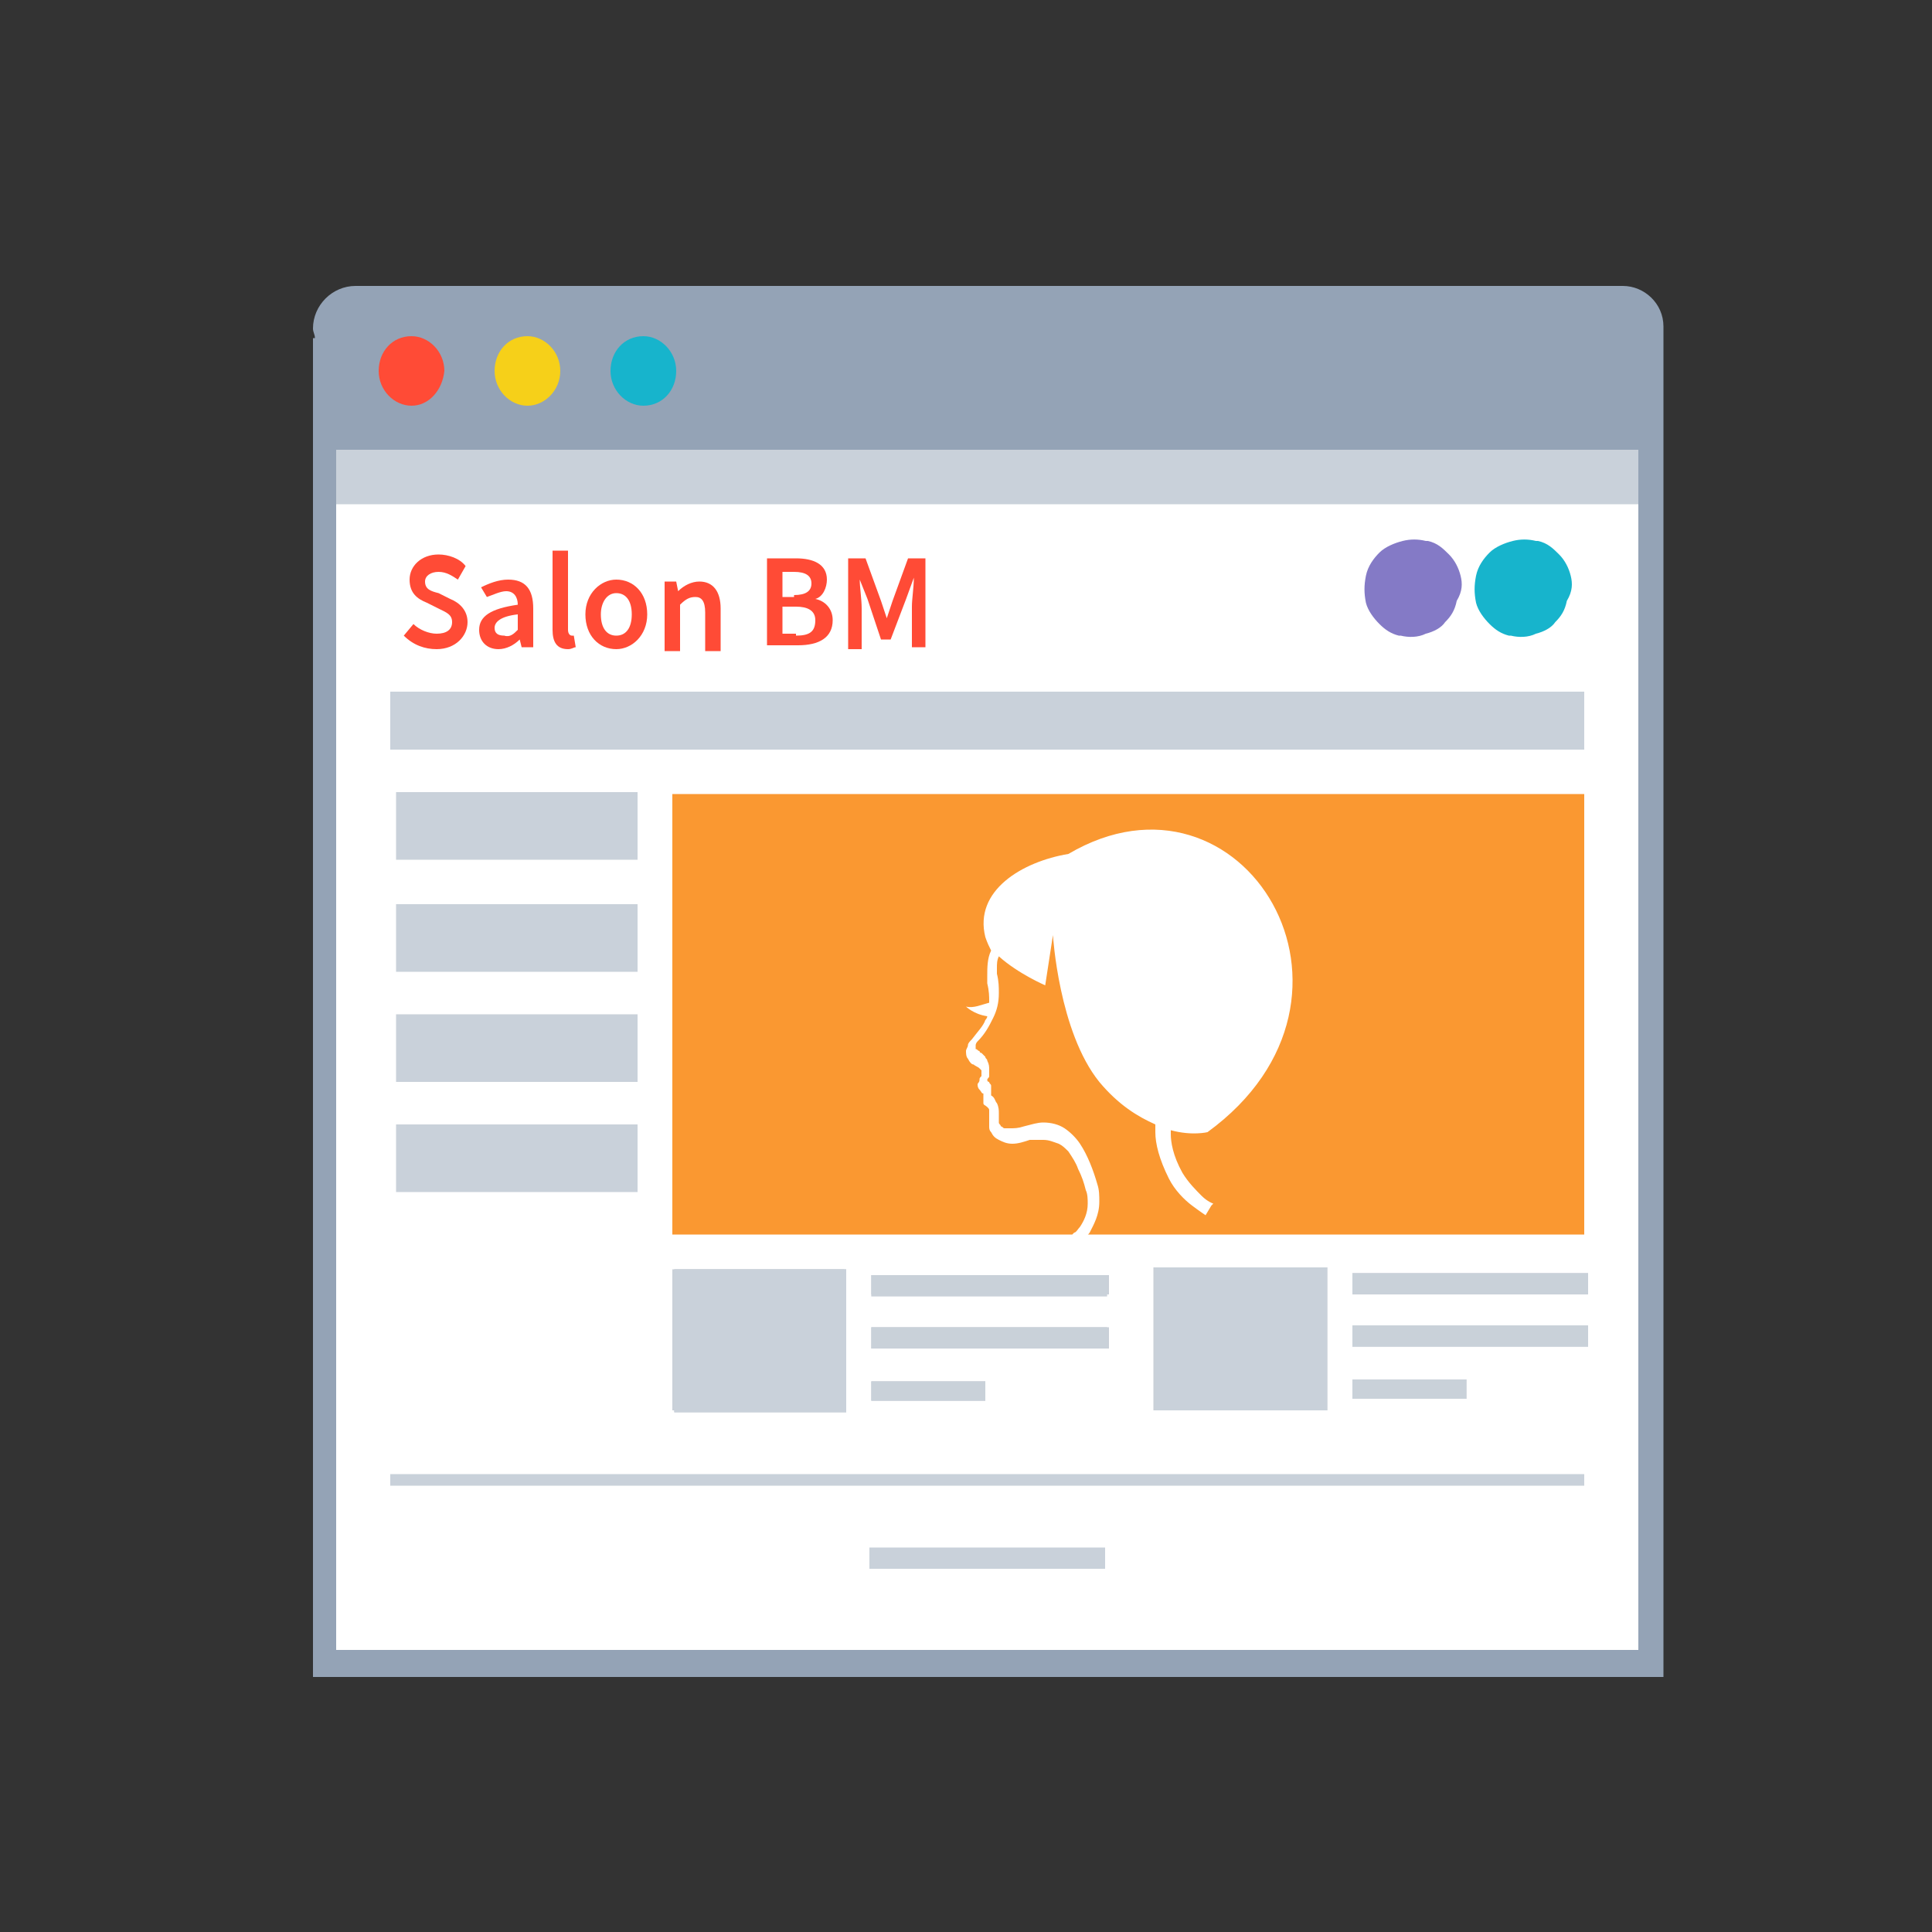
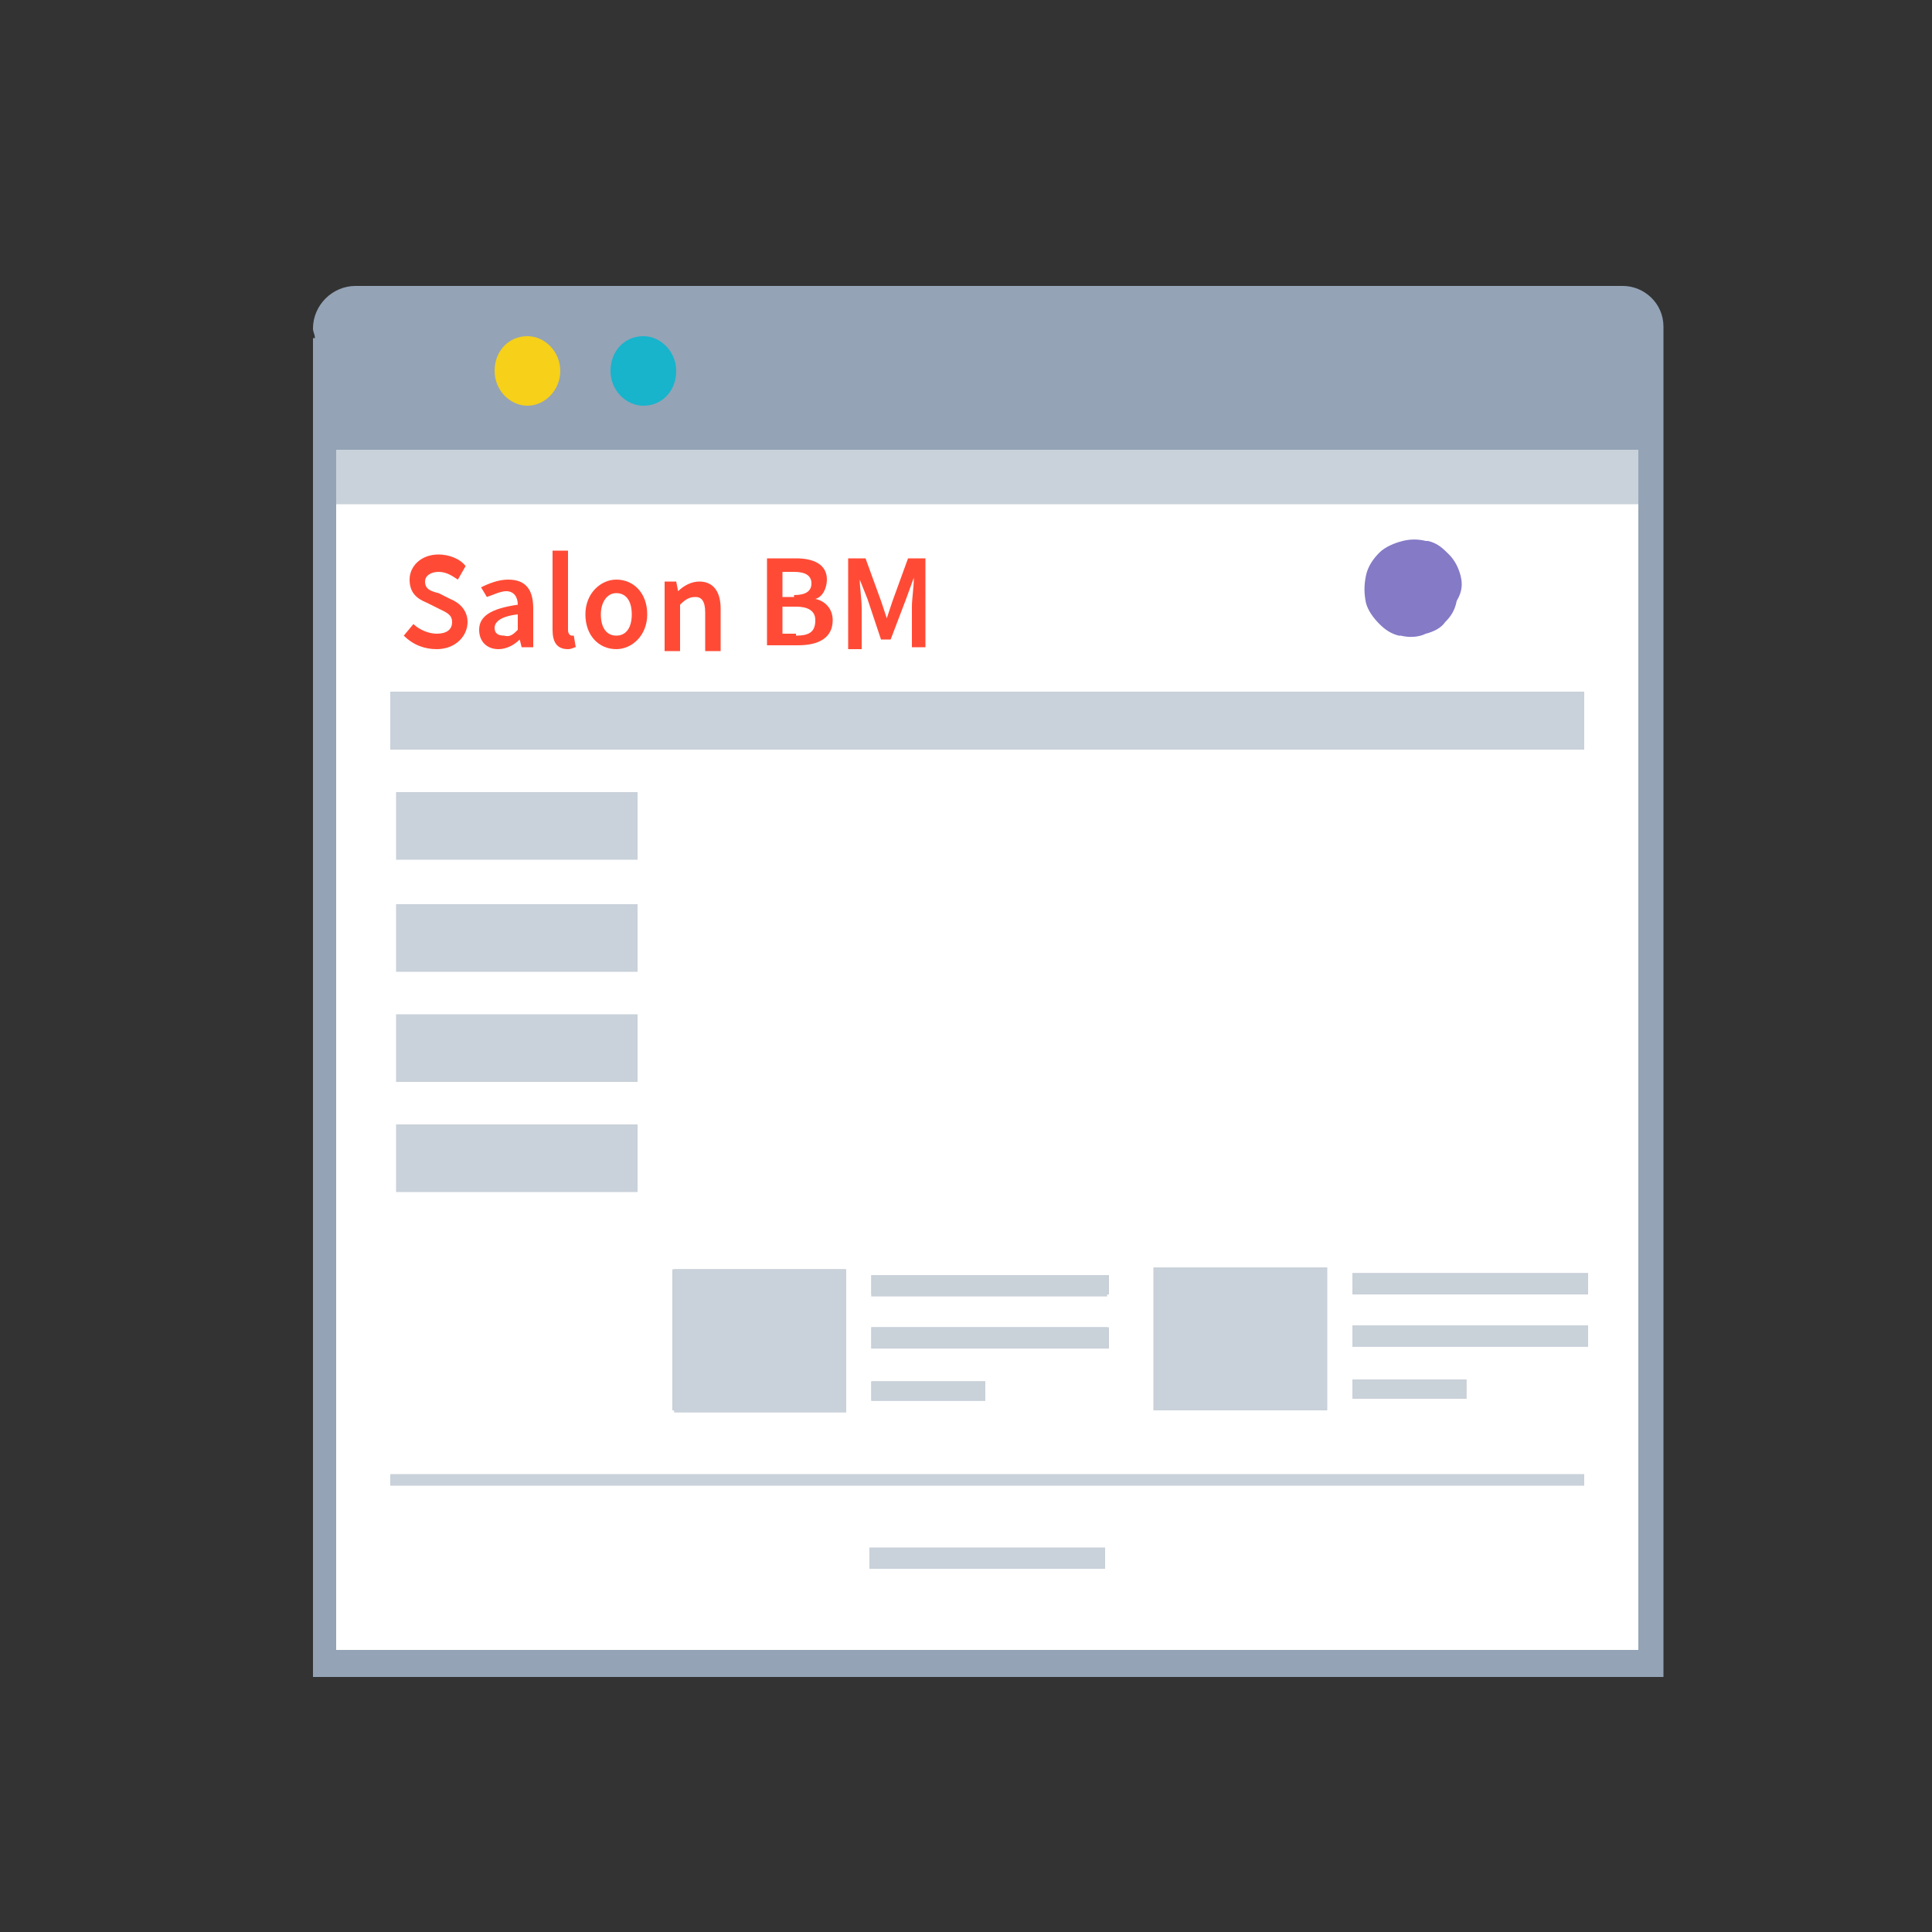
<svg xmlns="http://www.w3.org/2000/svg" version="1.1" id="レイヤー_1" x="0px" y="0px" viewBox="0 0 100 100" style="enable-background:new 0 0 100 100;" xml:space="preserve">
  <rect x="0" y="0" width="100" height="100" fill="#333333" stroke="none" />
  <style type="text/css">
	.st0{fill:#94A3B6;}
	.st1{fill:#FFFFFF;}
	.st2{fill:#C9D1DA;}
	.st3{fill:#17B4CC;}
	.st4{fill:#F6D019;}
	.st5{fill:#FF4B36;}
	.st6{fill:#847AC6;}
	.st7{fill:#FA9831;}
	.st8{fill:#C9D0D8;}
	.st9{opacity:0.5;}
</style>
  <g>
    <g>
      <g>
        <g>
          <g>
            <g>
              <path class="st0" d="M86.1,16.9v69.9H16.2V23.7h0v-6.2h0.1c0-0.2-0.1-0.3-0.1-0.5c0-1.2,1-2.2,2.2-2.2h65.6        C85.1,14.8,86.1,15.7,86.1,16.9z" />
            </g>
            <rect x="17.4" y="23.3" class="st1" width="67.4" height="62.1" />
            <g>
              <rect x="17.4" y="23.3" class="st2" width="67.4" height="2.8" />
            </g>
            <g>
              <g>
                <path class="st3" d="M33.3,21c-0.9,0-1.7-0.8-1.7-1.8c0-1,0.7-1.8,1.7-1.8c0.9,0,1.7,0.8,1.7,1.8C35,20.2,34.3,21,33.3,21z" />
              </g>
              <g>
                <path class="st4" d="M27.3,21c-0.9,0-1.7-0.8-1.7-1.8c0-1,0.7-1.8,1.7-1.8c0.9,0,1.7,0.8,1.7,1.8C29,20.2,28.2,21,27.3,21z" />
              </g>
              <g>
-                 <path class="st5" d="M21.3,21c-0.9,0-1.7-0.8-1.7-1.8c0-1,0.7-1.8,1.7-1.8c0.9,0,1.7,0.8,1.7,1.8C22.9,20.2,22.2,21,21.3,21z         " />
-               </g>
+                 </g>
            </g>
            <g>
              <rect x="45" y="80.1" class="st2" width="12.2" height="1.1" />
            </g>
            <g>
              <g>
                <rect x="20.5" y="41" class="st2" width="12.5" height="3.5" />
              </g>
              <g>
                <rect x="20.5" y="46.8" class="st2" width="12.5" height="3.5" />
              </g>
              <g>
                <rect x="20.5" y="52.5" class="st2" width="12.5" height="3.5" />
              </g>
              <g>
                <rect x="20.5" y="58.2" class="st2" width="12.5" height="3.5" />
              </g>
            </g>
            <g>
              <rect x="20.2" y="35.8" class="st2" width="61.8" height="3" />
            </g>
            <g>
              <rect x="20.2" y="76.3" class="st2" width="61.8" height="0.6" />
            </g>
            <path class="st6" d="M75.6,29.8c-0.1-0.4-0.3-0.8-0.6-1.1c-0.3-0.3-0.6-0.6-1.1-0.7c0,0-0.1,0-0.1,0c-0.4-0.1-0.8-0.1-1.2,0       c-0.4,0.1-0.9,0.3-1.2,0.6l1.8,1.9l0,0h0l0,0l0,0l0,0l0,0l-1.8-1.9c-0.3,0.3-0.6,0.7-0.7,1.2c-0.1,0.5-0.1,0.9,0,1.4       c0.1,0.4,0.4,0.8,0.7,1.1c0,0,0,0,0,0c0.3,0.3,0.6,0.5,1,0.6c0,0,0.1,0,0.1,0c0.4,0.1,0.9,0.1,1.3-0.1c0,0,0,0,0,0       c0.4-0.1,0.8-0.3,1-0.6l0,0l0,0l0,0l0,0c0.3-0.3,0.5-0.6,0.6-1.1C75.7,30.6,75.7,30.2,75.6,29.8z" />
-             <path class="st3" d="M81.3,29.8c-0.1-0.4-0.3-0.8-0.6-1.1c-0.3-0.3-0.6-0.6-1.1-0.7c0,0-0.1,0-0.1,0c-0.4-0.1-0.8-0.1-1.2,0       c-0.4,0.1-0.9,0.3-1.2,0.6l1.8,1.9l0,0h0l0,0l0,0l0,0l0,0l-1.8-1.9c-0.3,0.3-0.6,0.7-0.7,1.2c-0.1,0.5-0.1,0.9,0,1.4       c0.1,0.4,0.4,0.8,0.7,1.1c0,0,0,0,0,0c0.3,0.3,0.6,0.5,1,0.6c0,0,0.1,0,0.1,0c0.4,0.1,0.9,0.1,1.3-0.1c0,0,0,0,0,0       c0.4-0.1,0.8-0.3,1-0.6l0,0l0,0l0,0l0,0c0.3-0.3,0.5-0.6,0.6-1.1C81.4,30.6,81.4,30.2,81.3,29.8z" />
            <g>
              <g>
-                 <rect x="34.8" y="41.1" class="st7" width="47.2" height="22.8" />
-               </g>
+                 </g>
            </g>
          </g>
          <g>
            <polygon class="st1" points="53.3,59.1 53.3,59.1 53,59.2      " />
            <polygon class="st1" points="51.4,56.2 51.4,56.2 51.4,56.2      " />
            <path class="st1" d="M62.5,58.6c9.6-7,1.8-19.7-7.2-14.4c-2.4,0.4-4.9,1.9-4.3,4.3c0.1,0.3,0.2,0.5,0.3,0.7       c-0.2,0.4-0.2,0.9-0.2,1.3c0,0.1,0,0.3,0,0.4c0.1,0.4,0.1,0.7,0.1,0.9c0,0,0,0.1,0,0.1c-0.4,0.1-0.8,0.3-1.2,0.2       c0,0,0.4,0.4,1.1,0.5c0,0.1-0.1,0.2-0.1,0.2c-0.1,0.3-0.4,0.6-0.7,1c-0.1,0.1-0.2,0.2-0.2,0.3c0,0.1-0.1,0.2-0.1,0.3       c0,0.1,0,0.3,0.1,0.4c0.1,0.2,0.2,0.3,0.3,0.3c0.1,0.1,0.2,0.1,0.3,0.2c0,0,0,0,0.1,0.1c0,0.1,0,0.1,0,0.2c0,0,0,0.1,0,0.1l0,0       l0,0l0,0v0l0,0l0,0c-0.1,0.1-0.1,0.1-0.1,0.2c0,0.1-0.1,0.2-0.1,0.2c0,0.1,0,0.2,0.1,0.3c0.1,0.1,0.1,0.2,0.2,0.2c0,0,0,0,0,0       c0,0,0,0,0,0c0,0,0,0.1,0,0.1c0,0,0,0.1,0,0.2c0,0.1,0,0.1,0,0.2c0,0.1,0.1,0.1,0.2,0.2l0,0l0,0c0.1,0.1,0.1,0.1,0.1,0.2       c0,0.1,0,0.1,0,0.2c0,0.1,0,0.3,0,0.4c0,0.1,0,0.1,0,0.2l0,0l0,0v0c0,0.1,0,0.2,0.1,0.3c0.1,0.2,0.2,0.3,0.4,0.4       c0.2,0.1,0.4,0.2,0.7,0.2c0.3,0,0.6-0.1,0.9-0.2l0,0C53.6,59,53.8,59,54,59c0.3,0,0.5,0.1,0.8,0.2c0.2,0.1,0.3,0.2,0.5,0.4       c0.2,0.3,0.4,0.6,0.5,0.9c0.2,0.4,0.3,0.7,0.4,1.1c0.1,0.2,0.1,0.5,0.1,0.7c0,0.5-0.2,0.9-0.4,1.2c-0.1,0.1-0.2,0.3-0.3,0.3       c0,0-0.1,0.1-0.1,0.1l0,0l0,0l0,0l0.1,0.1l0.3,0.4c0,0,0.2-0.2,0.5-0.6c0.2-0.4,0.5-0.9,0.5-1.6c0-0.3,0-0.6-0.1-0.9       c-0.2-0.7-0.5-1.5-0.9-2.1c-0.2-0.3-0.5-0.6-0.8-0.8c-0.3-0.2-0.7-0.3-1.1-0.3c-0.3,0-0.6,0.1-1,0.2l0,0       c-0.3,0.1-0.5,0.1-0.7,0.1c-0.1,0-0.2,0-0.3,0c-0.1,0-0.1-0.1-0.2-0.1c0-0.1-0.1-0.1-0.1-0.2c0,0,0,0,0-0.1c0-0.1,0-0.3,0-0.4       c0-0.1,0-0.3-0.1-0.5c-0.1-0.1-0.1-0.3-0.3-0.4c0,0,0,0,0,0c0,0,0-0.1,0-0.1c0,0,0-0.1,0-0.2c0-0.1,0-0.1,0-0.2       c0-0.1-0.1-0.1-0.1-0.2c0,0-0.1,0-0.1-0.1c0-0.1,0.1-0.1,0.1-0.2c0-0.1,0-0.2,0-0.3c0-0.2,0-0.3-0.1-0.5c0-0.1-0.1-0.1-0.1-0.2       c-0.1-0.1-0.1-0.1-0.2-0.2h0c0,0-0.1,0-0.1-0.1c-0.1,0-0.1-0.1-0.2-0.1c0,0,0,0,0-0.1c0,0,0,0,0,0c0,0,0,0,0-0.1       c0,0,0-0.1,0.1-0.2c0.4-0.4,0.6-0.8,0.8-1.2c0.2-0.4,0.3-0.8,0.3-1.3c0-0.3,0-0.6-0.1-1c0-0.1,0-0.2,0-0.3c0-0.2,0-0.4,0.1-0.6       c1,0.9,2.4,1.5,2.4,1.5l0.4-2.6c0,0,0.3,5,2.4,7.6c1,1.2,2,1.8,2.9,2.2c0,0.1,0,0.2,0,0.4c0,0.6,0.2,1.4,0.7,2.4       c0.3,0.6,0.8,1.1,1.2,1.4c0.4,0.3,0.7,0.5,0.7,0.5l0.3-0.5l0.1-0.1c0,0-0.3-0.1-0.6-0.4c-0.3-0.3-0.7-0.7-1-1.2       c-0.5-0.9-0.6-1.6-0.6-2c0-0.1,0-0.1,0-0.2C61.7,58.8,62.5,58.6,62.5,58.6z" />
          </g>
          <g>
            <g>
              <g>
                <rect x="34.9" y="65.7" class="st8" width="8.9" height="7.4" />
                <g>
                  <path class="st8" d="M42.7,66.7V72h-6.9v-5.4H42.7 M43.7,65.7h-8.9V73h8.9V65.7L43.7,65.7z" />
                </g>
              </g>
              <g>
                <g>
                  <rect x="45.1" y="71.5" class="st8" width="5.9" height="1" />
                  <polygon class="st8" points="51,71.5 45.1,71.5 45.1,72.5 51,72.5 51,71.5         " />
                </g>
                <g>
                  <rect x="45.1" y="66" class="st8" width="12.2" height="1.1" />
                  <polygon class="st8" points="57.4,66 45.1,66 45.1,67 57.4,67 57.4,66         " />
                </g>
                <g>
                  <rect x="45.1" y="68.7" class="st8" width="12.2" height="1.1" />
                  <polygon class="st8" points="57.4,68.7 45.1,68.7 45.1,69.8 57.4,69.8 57.4,68.7         " />
                </g>
              </g>
            </g>
            <g>
              <g>
                <rect x="34.9" y="65.7" class="st2" width="8.9" height="7.4" />
              </g>
              <g class="st9">
                <g>
                  <rect x="45.1" y="71.5" class="st2" width="5.9" height="1" />
                </g>
                <g>
                  <rect x="45.1" y="66" class="st2" width="12.2" height="1.1" />
                </g>
                <g>
                  <rect x="45.1" y="68.7" class="st2" width="12.2" height="1.1" />
                </g>
              </g>
            </g>
          </g>
          <g>
            <g>
              <g>
-                 <rect x="59.8" y="65.6" class="st8" width="8.9" height="7.4" />
                <g>
                  <path class="st8" d="M67.6,66.6V72h-6.9v-5.4H67.6 M68.6,65.6h-8.9V73h8.9V65.6L68.6,65.6z" />
                </g>
              </g>
              <g>
                <g>
                  <rect x="70" y="71.4" class="st8" width="5.9" height="1" />
                  <polygon class="st8" points="75.9,71.4 70,71.4 70,72.4 75.9,72.4 75.9,71.4         " />
                </g>
                <g>
                  <rect x="70" y="65.9" class="st8" width="12.2" height="1.1" />
                  <polygon class="st8" points="82.2,65.9 70,65.9 70,66.9 82.2,66.9 82.2,65.9         " />
                </g>
                <g>
                  <rect x="70" y="68.6" class="st8" width="12.2" height="1.1" />
                  <polygon class="st8" points="82.2,68.6 70,68.6 70,69.7 82.2,69.7 82.2,68.6         " />
                </g>
              </g>
            </g>
            <g>
              <g>
                <rect x="59.8" y="65.6" class="st2" width="8.9" height="7.4" />
              </g>
              <g class="st9">
                <g>
                  <rect x="70" y="71.4" class="st2" width="5.9" height="1" />
                </g>
                <g>
                  <rect x="70" y="65.9" class="st2" width="12.2" height="1.1" />
                </g>
                <g>
                  <rect x="70" y="68.6" class="st2" width="12.2" height="1.1" />
                </g>
              </g>
            </g>
          </g>
          <g>
            <path class="st5" d="M20.9,32.9l0.5-0.6c0.3,0.3,0.8,0.5,1.2,0.5c0.5,0,0.8-0.2,0.8-0.6c0-0.4-0.3-0.5-0.7-0.7l-0.6-0.3       c-0.5-0.2-0.9-0.5-0.9-1.2c0-0.7,0.6-1.3,1.5-1.3c0.5,0,1.1,0.2,1.4,0.6L23.7,30c-0.3-0.2-0.6-0.4-1-0.4       c-0.4,0-0.7,0.2-0.7,0.5c0,0.4,0.3,0.5,0.7,0.6l0.6,0.3c0.5,0.2,0.9,0.6,0.9,1.2c0,0.7-0.6,1.4-1.6,1.4       C22,33.6,21.4,33.4,20.9,32.9z" />
            <path class="st5" d="M24.8,32.6c0-0.7,0.6-1.1,2-1.3c0-0.4-0.2-0.7-0.6-0.7c-0.3,0-0.7,0.2-1,0.3l-0.3-0.5       c0.4-0.2,0.9-0.4,1.4-0.4c0.9,0,1.3,0.5,1.3,1.5v2H27l-0.1-0.4h0c-0.3,0.3-0.7,0.5-1.1,0.5C25.2,33.6,24.8,33.2,24.8,32.6z        M26.8,32.6v-0.8c-0.9,0.1-1.2,0.4-1.2,0.7c0,0.3,0.2,0.4,0.5,0.4C26.4,33,26.6,32.8,26.8,32.6z" />
            <path class="st5" d="M28.6,32.6v-4.1h0.8v4.1c0,0.2,0.1,0.3,0.2,0.3c0,0,0.1,0,0.1,0l0.1,0.6c-0.1,0-0.2,0.1-0.4,0.1       C28.8,33.6,28.6,33.2,28.6,32.6z" />
            <path class="st5" d="M30.3,31.8c0-1.1,0.8-1.8,1.6-1.8c0.9,0,1.6,0.7,1.6,1.8c0,1.1-0.8,1.8-1.6,1.8       C31,33.6,30.3,32.9,30.3,31.8z M32.7,31.8c0-0.7-0.3-1.1-0.8-1.1s-0.8,0.5-0.8,1.1c0,0.7,0.3,1.1,0.8,1.1S32.7,32.5,32.7,31.8z       " />
            <path class="st5" d="M34.3,30.1H35l0.1,0.5h0c0.3-0.3,0.7-0.5,1.1-0.5c0.7,0,1.1,0.5,1.1,1.4v2.2h-0.8v-2       c0-0.6-0.2-0.8-0.5-0.8c-0.3,0-0.5,0.1-0.8,0.4v2.4h-0.8V30.1z" />
            <path class="st5" d="M39.7,28.9h1.5c0.9,0,1.6,0.3,1.6,1.1c0,0.4-0.2,0.9-0.6,1v0c0.5,0.1,0.9,0.5,0.9,1.1       c0,0.9-0.7,1.3-1.8,1.3h-1.6V28.9z M41.1,30.8c0.6,0,0.9-0.2,0.9-0.6c0-0.4-0.3-0.6-0.9-0.6h-0.6v1.3H41.1z M41.2,32.9       c0.7,0,1-0.2,1-0.8c0-0.5-0.4-0.7-1-0.7h-0.7v1.4H41.2z" />
            <path class="st5" d="M43.9,28.9h0.9l0.8,2.2c0.1,0.3,0.2,0.6,0.3,0.9h0c0.1-0.3,0.2-0.6,0.3-0.9l0.8-2.2h0.9v4.6h-0.7v-2.1       c0-0.4,0.1-1,0.1-1.5h0L46.9,31l-0.8,2.1h-0.5L44.9,31L44.5,30h0c0,0.4,0.1,1,0.1,1.5v2.1h-0.7V28.9z" />
          </g>
        </g>
      </g>
    </g>
  </g>
</svg>